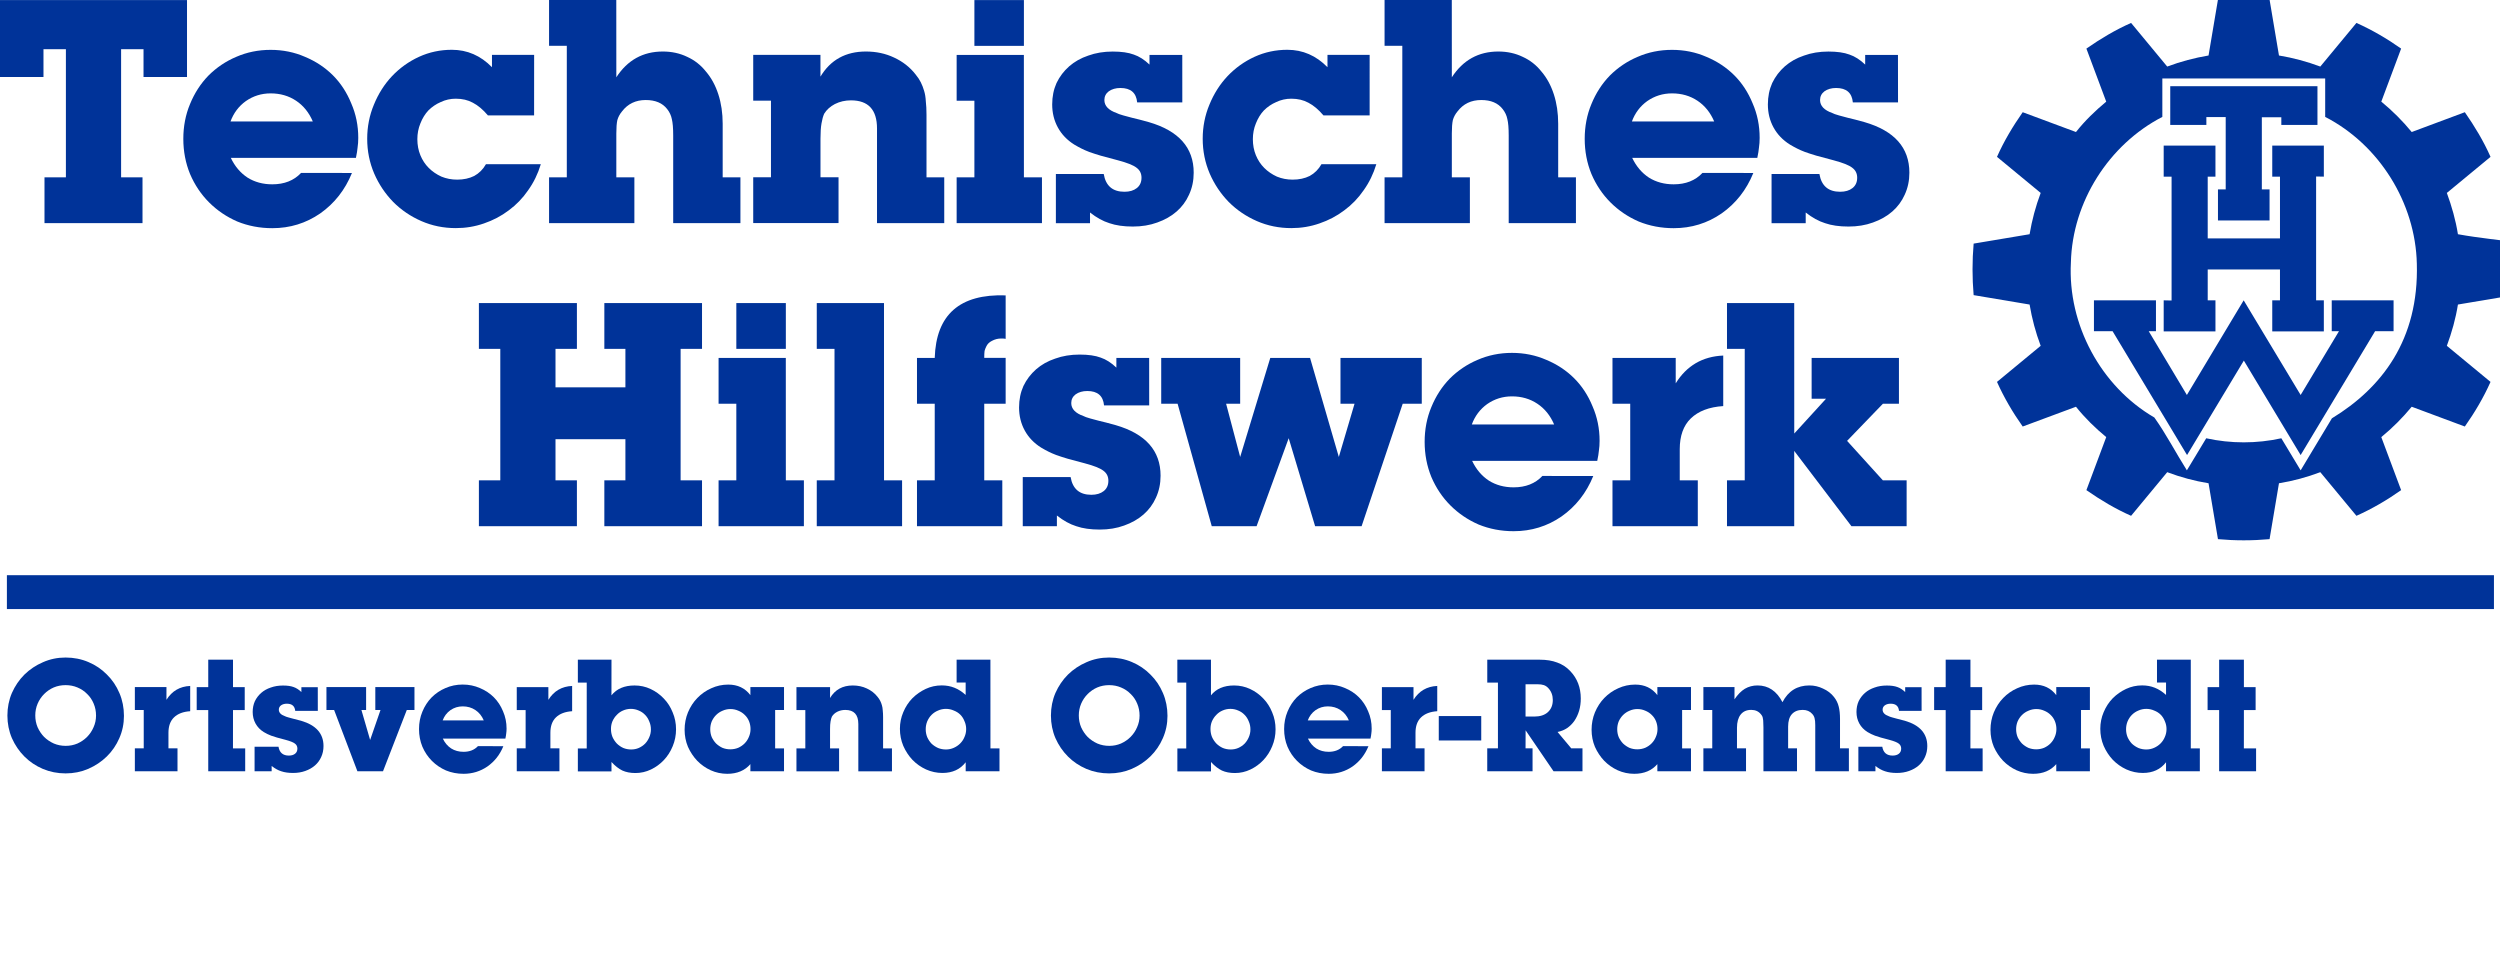
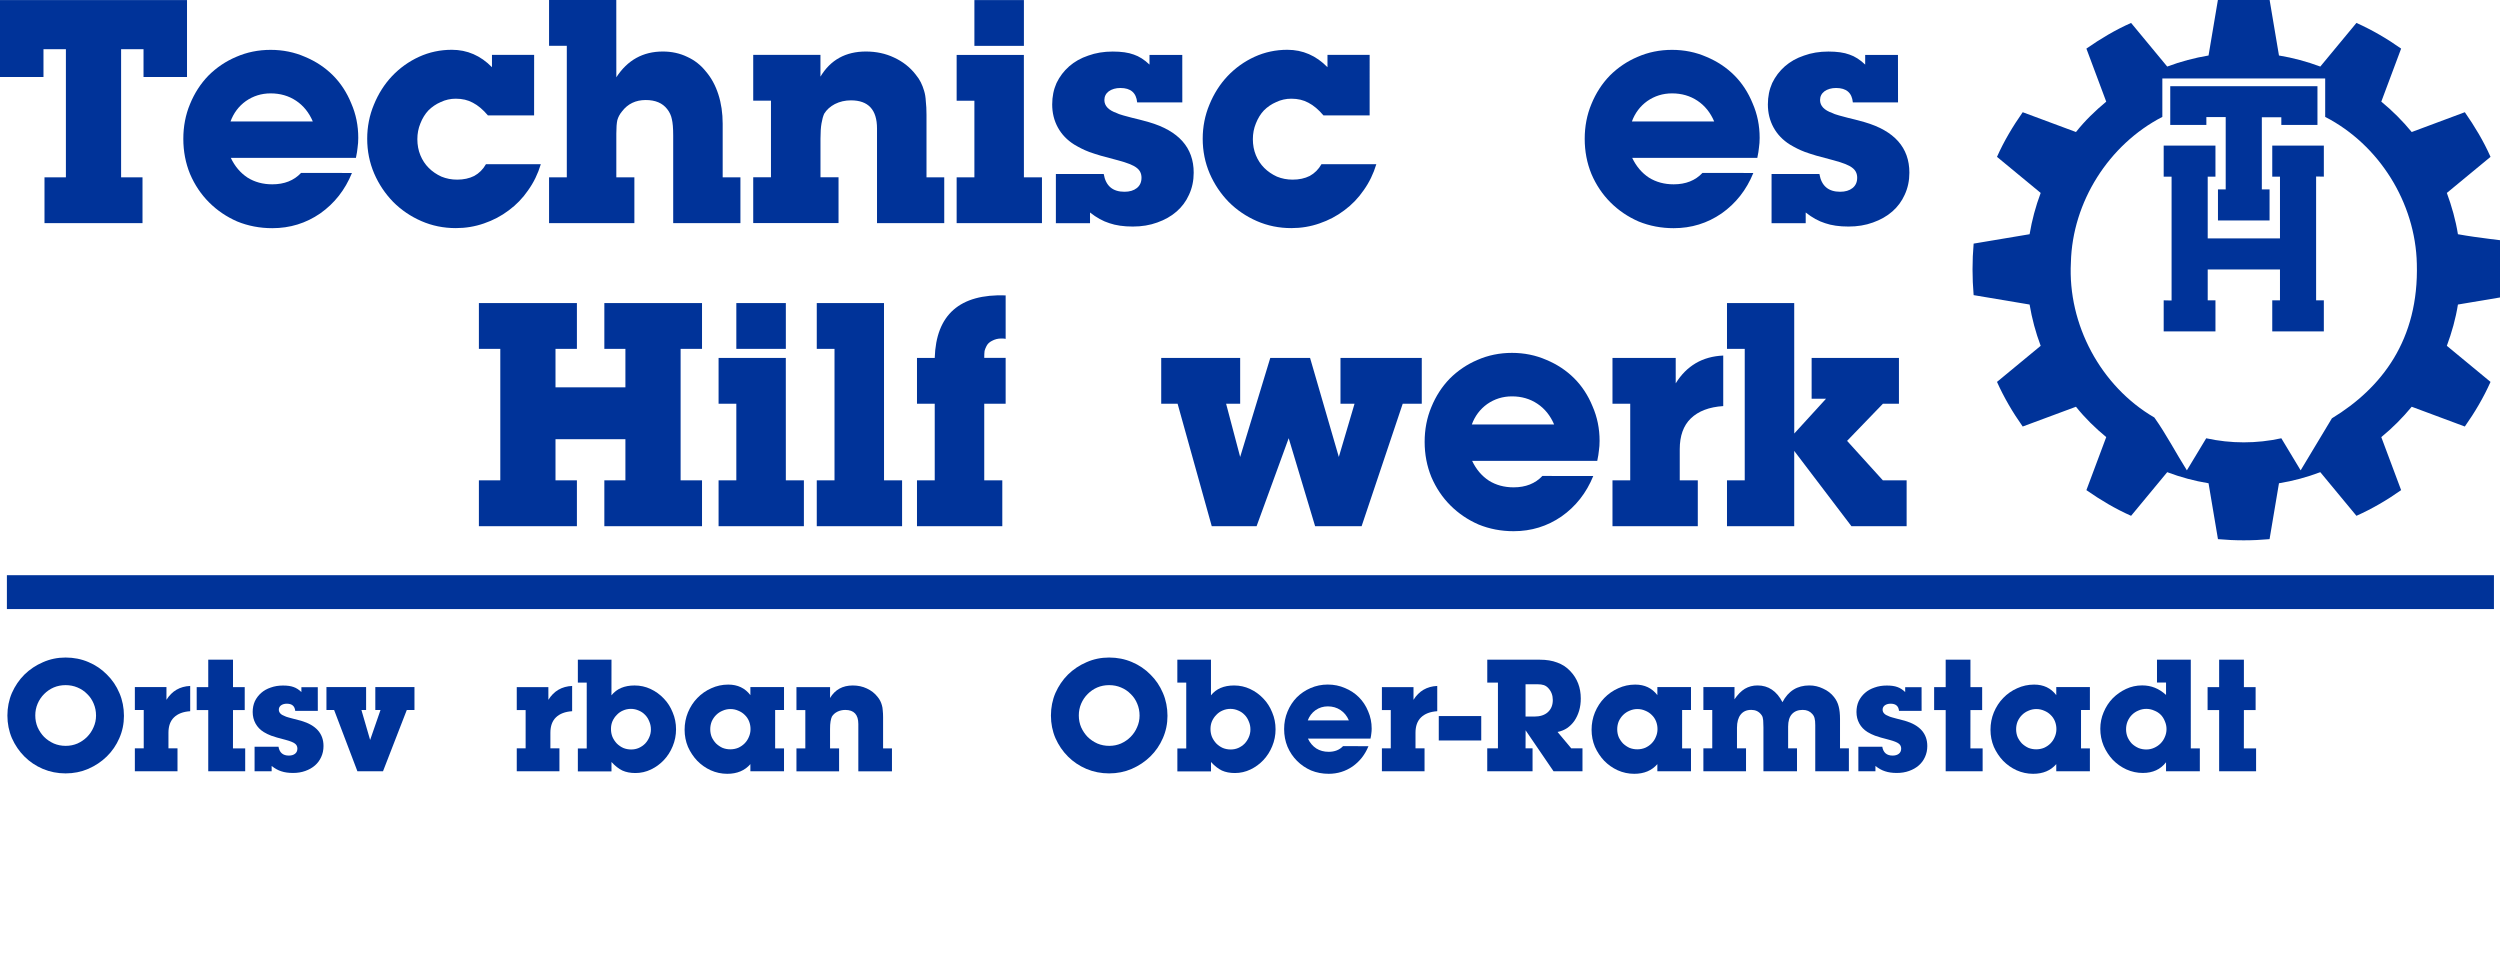
<svg xmlns="http://www.w3.org/2000/svg" xmlns:ns1="http://sodipodi.sourceforge.net/DTD/sodipodi-0.dtd" xmlns:ns2="http://www.inkscape.org/namespaces/inkscape" ns1:docname="ORAM_BW.svg" ns2:version="1.0 (4035a4fb49, 2020-05-01)" id="svg8" version="1.1" viewBox="0 0 73.813 28.757" height="108.686" width="278.978">
  <defs id="defs2">
    <pattern id="EMFhbasepattern" patternUnits="userSpaceOnUse" width="6" height="6" x="0" y="0" />
    <pattern id="EMFhbasepattern-7" patternUnits="userSpaceOnUse" width="6" height="6" x="0" y="0" />
    <pattern id="EMFhbasepattern-5" patternUnits="userSpaceOnUse" width="6" height="6" x="0" y="0" />
    <pattern id="EMFhbasepattern-9" patternUnits="userSpaceOnUse" width="6" height="6" x="0" y="0" />
    <pattern id="EMFhbasepattern-97" patternUnits="userSpaceOnUse" width="6" height="6" x="0" y="0" />
    <pattern id="EMFhbasepattern-75" patternUnits="userSpaceOnUse" width="6" height="6" x="0" y="0" />
  </defs>
  <ns1:namedview ns2:window-maximized="1" ns2:window-y="-8" ns2:window-x="1912" ns2:window-height="1017" ns2:window-width="1920" ns2:snap-global="false" units="px" ns2:guide-bbox="true" showguides="true" fit-margin-bottom="0" fit-margin-right="0" fit-margin-left="0" fit-margin-top="0" showgrid="false" ns2:document-rotation="0" ns2:current-layer="layer1" ns2:document-units="px" ns2:cy="106.49677" ns2:cx="186.20923" ns2:zoom="2.8" ns2:pageshadow="2" ns2:pageopacity="0.0" borderopacity="1.0" bordercolor="#666666" pagecolor="#ffffff" id="base" />
  <g transform="translate(-41.558,-42.046)" style="display:inline" id="layer1" ns2:groupmode="layer" ns2:label="Schriftzug">
    <g style="font-style:normal;font-weight:normal;font-size:9.878px;line-height:0.9;font-family:sans-serif;letter-spacing:-0.225px;display:inline;fill:#003399;fill-opacity:1;stroke:none;stroke-width:0.265" id="text25" transform="translate(1.0038155e-6)" aria-label="Technisches Hilfswerk">
      <path id="path25" style="font-style:normal;font-variant:normal;font-weight:bold;font-stretch:normal;font-size:9.878px;font-family:'Lubalin Graph Itc T EE';-inkscape-font-specification:'Lubalin Graph Itc T EE Bold';text-align:end;text-anchor:end;fill:#003399;fill-opacity:1;stroke-width:0.265" d="m 45.133,47.282 h 0.632 v 1.353 h -2.894 v -1.353 h 0.632 v -3.783 h -0.662 v 0.82 h -1.284 v -2.272 h 5.522 v 2.272 H 45.795 v -0.82 h -0.662 z" />
      <path id="path27" style="font-style:normal;font-variant:normal;font-weight:bold;font-stretch:normal;font-size:9.878px;font-family:'Lubalin Graph Itc T EE';-inkscape-font-specification:'Lubalin Graph Itc T EE Bold';text-align:end;text-anchor:end;fill:#003399;fill-opacity:1;stroke-width:0.265" d="m 50.793,45.632 q -0.168,-0.395 -0.494,-0.612 -0.326,-0.217 -0.751,-0.217 -0.405,0 -0.731,0.227 -0.316,0.227 -0.454,0.603 z m 1.156,1.521 q -0.306,0.751 -0.938,1.195 -0.632,0.435 -1.413,0.435 -0.553,0 -1.037,-0.198 -0.474,-0.207 -0.83,-0.563 -0.356,-0.356 -0.563,-0.84 -0.198,-0.484 -0.198,-1.037 0,-0.553 0.198,-1.027 0.198,-0.484 0.543,-0.84 0.356,-0.356 0.82,-0.553 0.474,-0.207 1.017,-0.207 0.543,0 1.017,0.207 0.474,0.198 0.82,0.543 0.346,0.346 0.543,0.83 0.207,0.474 0.207,1.017 0,0.158 -0.02,0.286 -0.01,0.119 -0.049,0.306 h -3.694 q 0.178,0.375 0.494,0.583 0.316,0.198 0.731,0.198 0.533,0 0.849,-0.336 z" />
      <path id="path29" style="font-style:normal;font-variant:normal;font-weight:bold;font-stretch:normal;font-size:9.878px;font-family:'Lubalin Graph Itc T EE';-inkscape-font-specification:'Lubalin Graph Itc T EE Bold';text-align:end;text-anchor:end;fill:#003399;fill-opacity:1;stroke-width:0.265" d="M 57.327,45.454 H 55.964 Q 55.747,45.197 55.519,45.079 55.302,44.96 55.016,44.96 q -0.237,0 -0.445,0.099 -0.207,0.089 -0.365,0.247 -0.148,0.158 -0.237,0.385 -0.089,0.217 -0.089,0.464 0,0.257 0.089,0.474 0.089,0.217 0.247,0.375 0.158,0.158 0.375,0.257 0.217,0.089 0.464,0.089 0.286,0 0.504,-0.109 0.217,-0.119 0.346,-0.346 h 1.62 q -0.128,0.425 -0.375,0.77 -0.237,0.346 -0.573,0.593 -0.326,0.247 -0.731,0.385 -0.395,0.138 -0.83,0.138 -0.543,0 -1.017,-0.207 -0.474,-0.207 -0.83,-0.563 -0.356,-0.365 -0.563,-0.84 -0.207,-0.484 -0.207,-1.027 0,-0.533 0.198,-1.008 0.198,-0.484 0.533,-0.84 0.346,-0.365 0.8,-0.573 0.454,-0.207 0.968,-0.207 0.682,0 1.185,0.514 v -0.365 h 1.245 z" />
      <path id="path31" style="font-style:normal;font-variant:normal;font-weight:bold;font-stretch:normal;font-size:9.878px;font-family:'Lubalin Graph Itc T EE';-inkscape-font-specification:'Lubalin Graph Itc T EE Bold';text-align:end;text-anchor:end;fill:#003399;fill-opacity:1;stroke-width:0.265" d="m 59.755,44.328 q 0.494,-0.761 1.373,-0.761 0.395,0 0.721,0.158 0.326,0.148 0.553,0.435 0.237,0.277 0.365,0.672 0.128,0.395 0.128,0.869 v 1.58 h 0.524 v 1.353 h -1.985 v -2.588 q 0,-0.326 -0.04,-0.484 -0.03,-0.158 -0.138,-0.296 -0.207,-0.267 -0.632,-0.267 -0.445,0 -0.701,0.336 -0.099,0.119 -0.138,0.257 -0.03,0.138 -0.03,0.395 v 1.294 h 0.533 v 1.353 h -2.519 v -1.353 h 0.524 v -3.882 h -0.524 v -1.353 h 1.985 z" />
      <path id="path33" style="font-style:normal;font-variant:normal;font-weight:bold;font-stretch:normal;font-size:9.878px;font-family:'Lubalin Graph Itc T EE';-inkscape-font-specification:'Lubalin Graph Itc T EE Bold';text-align:end;text-anchor:end;fill:#003399;fill-opacity:1;stroke-width:0.265" d="m 65.782,44.308 q 0.445,-0.741 1.343,-0.741 0.454,0 0.83,0.178 0.385,0.178 0.632,0.494 0.099,0.119 0.158,0.237 0.059,0.119 0.099,0.257 0.04,0.128 0.049,0.306 0.02,0.168 0.02,0.395 v 1.847 h 0.524 v 1.353 h -1.985 v -2.795 q 0,-0.83 -0.77,-0.83 -0.257,0 -0.474,0.109 -0.207,0.109 -0.316,0.286 -0.049,0.109 -0.079,0.286 -0.03,0.168 -0.03,0.454 v 1.136 h 0.533 v 1.353 h -2.519 v -1.353 h 0.524 v -2.262 h -0.524 v -1.353 h 1.985 z" />
      <path id="path35" style="font-style:normal;font-variant:normal;font-weight:bold;font-stretch:normal;font-size:9.878px;font-family:'Lubalin Graph Itc T EE';-inkscape-font-specification:'Lubalin Graph Itc T EE Bold';text-align:end;text-anchor:end;fill:#003399;fill-opacity:1;stroke-width:0.265" d="m 71.789,43.4 h -1.462 v -1.353 h 1.462 z m 0,3.882 h 0.533 v 1.353 h -2.519 v -1.353 h 0.524 v -2.262 h -0.524 v -1.353 h 1.985 z" />
      <path id="path37" style="font-style:normal;font-variant:normal;font-weight:bold;font-stretch:normal;font-size:9.878px;font-family:'Lubalin Graph Itc T EE';-inkscape-font-specification:'Lubalin Graph Itc T EE Bold';text-align:end;text-anchor:end;fill:#003399;fill-opacity:1;stroke-width:0.265" d="m 76.466,45.069 h -1.333 q -0.04,-0.425 -0.494,-0.425 -0.207,0 -0.346,0.099 -0.128,0.099 -0.128,0.257 0,0.257 0.365,0.385 0.04,0.02 0.069,0.03 0.04,0.01 0.128,0.04 0.089,0.02 0.257,0.069 0.178,0.04 0.494,0.128 1.324,0.385 1.324,1.492 0,0.356 -0.138,0.652 -0.128,0.286 -0.365,0.494 -0.237,0.207 -0.573,0.326 -0.326,0.119 -0.721,0.119 -0.405,0 -0.691,-0.099 -0.286,-0.089 -0.573,-0.316 v 0.316 h -1.008 v -1.452 h 1.413 q 0.089,0.524 0.612,0.524 0.227,0 0.365,-0.109 0.138,-0.109 0.138,-0.306 0,-0.188 -0.148,-0.296 -0.138,-0.109 -0.543,-0.217 -0.316,-0.089 -0.514,-0.138 -0.198,-0.059 -0.336,-0.109 -0.128,-0.049 -0.227,-0.099 -0.099,-0.049 -0.217,-0.119 -0.316,-0.198 -0.484,-0.504 -0.168,-0.306 -0.168,-0.682 0,-0.346 0.128,-0.632 0.138,-0.286 0.375,-0.494 0.237,-0.207 0.563,-0.316 0.326,-0.119 0.721,-0.119 0.385,0 0.622,0.089 0.237,0.079 0.464,0.296 v -0.286 h 0.968 z" />
      <path id="path39" style="font-style:normal;font-variant:normal;font-weight:bold;font-stretch:normal;font-size:9.878px;font-family:'Lubalin Graph Itc T EE';-inkscape-font-specification:'Lubalin Graph Itc T EE Bold';text-align:end;text-anchor:end;fill:#003399;fill-opacity:1;stroke-width:0.265" d="m 81.997,45.454 h -1.363 q -0.217,-0.257 -0.445,-0.375 -0.217,-0.119 -0.504,-0.119 -0.237,0 -0.445,0.099 -0.207,0.089 -0.365,0.247 -0.148,0.158 -0.237,0.385 -0.089,0.217 -0.089,0.464 0,0.257 0.089,0.474 0.089,0.217 0.247,0.375 0.158,0.158 0.375,0.257 0.217,0.089 0.464,0.089 0.286,0 0.504,-0.109 0.217,-0.119 0.346,-0.346 h 1.62 q -0.128,0.425 -0.375,0.77 -0.237,0.346 -0.573,0.593 -0.326,0.247 -0.731,0.385 -0.395,0.138 -0.83,0.138 -0.543,0 -1.017,-0.207 -0.474,-0.207 -0.83,-0.563 -0.356,-0.365 -0.563,-0.84 -0.207,-0.484 -0.207,-1.027 0,-0.533 0.198,-1.008 0.198,-0.484 0.533,-0.84 0.346,-0.365 0.8,-0.573 0.454,-0.207 0.968,-0.207 0.682,0 1.185,0.514 v -0.365 h 1.245 z" />
-       <path id="path41" style="font-style:normal;font-variant:normal;font-weight:bold;font-stretch:normal;font-size:9.878px;font-family:'Lubalin Graph Itc T EE';-inkscape-font-specification:'Lubalin Graph Itc T EE Bold';text-align:end;text-anchor:end;fill:#003399;fill-opacity:1;stroke-width:0.265" d="m 84.424,44.328 q 0.494,-0.761 1.373,-0.761 0.395,0 0.721,0.158 0.326,0.148 0.553,0.435 0.237,0.277 0.365,0.672 0.128,0.395 0.128,0.869 v 1.58 h 0.524 v 1.353 h -1.985 v -2.588 q 0,-0.326 -0.04,-0.484 -0.03,-0.158 -0.138,-0.296 -0.207,-0.267 -0.632,-0.267 -0.445,0 -0.701,0.336 -0.099,0.119 -0.138,0.257 -0.03,0.138 -0.03,0.395 v 1.294 h 0.533 v 1.353 h -2.519 v -1.353 h 0.524 v -3.882 h -0.524 v -1.353 h 1.985 z" />
      <path id="path43" style="font-style:normal;font-variant:normal;font-weight:bold;font-stretch:normal;font-size:9.878px;font-family:'Lubalin Graph Itc T EE';-inkscape-font-specification:'Lubalin Graph Itc T EE Bold';text-align:end;text-anchor:end;fill:#003399;fill-opacity:1;stroke-width:0.265" d="m 92.17,45.632 q -0.168,-0.395 -0.494,-0.612 -0.326,-0.217 -0.751,-0.217 -0.405,0 -0.731,0.227 -0.316,0.227 -0.454,0.603 z m 1.156,1.521 q -0.306,0.751 -0.938,1.195 -0.632,0.435 -1.413,0.435 -0.553,0 -1.037,-0.198 -0.474,-0.207 -0.83,-0.563 -0.356,-0.356 -0.563,-0.84 -0.198,-0.484 -0.198,-1.037 0,-0.553 0.198,-1.027 0.198,-0.484 0.543,-0.84 0.356,-0.356 0.82,-0.553 0.474,-0.207 1.017,-0.207 0.543,0 1.017,0.207 0.474,0.198 0.82,0.543 0.346,0.346 0.543,0.83 0.207,0.474 0.207,1.017 0,0.158 -0.02,0.286 -0.01,0.119 -0.049,0.306 h -3.694 q 0.178,0.375 0.494,0.583 0.316,0.198 0.731,0.198 0.533,0 0.849,-0.336 z" />
      <path id="path45" style="font-style:normal;font-variant:normal;font-weight:bold;font-stretch:normal;font-size:9.878px;font-family:'Lubalin Graph Itc T EE';-inkscape-font-specification:'Lubalin Graph Itc T EE Bold';text-align:end;text-anchor:end;fill:#003399;fill-opacity:1;stroke-width:0.265" d="m 97.598,45.069 h -1.334 q -0.04,-0.425 -0.494,-0.425 -0.207,0 -0.346,0.099 -0.128,0.099 -0.128,0.257 0,0.257 0.365,0.385 0.04,0.02 0.069,0.03 0.04,0.01 0.128,0.04 0.089,0.02 0.257,0.069 0.178,0.04 0.494,0.128 1.324,0.385 1.324,1.492 0,0.356 -0.138,0.652 -0.128,0.286 -0.365,0.494 -0.237,0.207 -0.573,0.326 -0.326,0.119 -0.721,0.119 -0.405,0 -0.691,-0.099 -0.286,-0.089 -0.573,-0.316 v 0.316 h -1.008 v -1.452 h 1.413 q 0.089,0.524 0.612,0.524 0.227,0 0.365,-0.109 0.138,-0.109 0.138,-0.306 0,-0.188 -0.148,-0.296 -0.138,-0.109 -0.543,-0.217 -0.316,-0.089 -0.514,-0.138 -0.198,-0.059 -0.336,-0.109 -0.128,-0.049 -0.227,-0.099 -0.099,-0.049 -0.217,-0.119 -0.316,-0.198 -0.484,-0.504 -0.168,-0.306 -0.168,-0.682 0,-0.346 0.128,-0.632 0.138,-0.286 0.375,-0.494 0.237,-0.207 0.563,-0.316 0.326,-0.119 0.721,-0.119 0.385,0 0.622,0.089 0.237,0.079 0.464,0.296 v -0.286 h 0.968 z" />
      <path id="path47" style="font-style:normal;font-variant:normal;font-weight:bold;font-stretch:normal;font-size:9.878px;font-family:'Lubalin Graph Itc T EE';-inkscape-font-specification:'Lubalin Graph Itc T EE Bold';text-align:end;text-anchor:end;fill:#003399;fill-opacity:1;stroke-width:0.265" d="m 60.023,52.347 h -0.622 v -1.353 h 2.884 v 1.353 h -0.632 v 3.882 h 0.632 v 1.353 H 59.401 v -1.353 h 0.622 v -1.215 h -2.064 v 1.215 h 0.632 v 1.353 h -2.894 v -1.353 h 0.632 v -3.882 h -0.632 v -1.353 h 2.894 v 1.353 h -0.632 v 1.136 h 2.064 z" />
      <path id="path49" style="font-style:normal;font-variant:normal;font-weight:bold;font-stretch:normal;font-size:9.878px;font-family:'Lubalin Graph Itc T EE';-inkscape-font-specification:'Lubalin Graph Itc T EE Bold';text-align:end;text-anchor:end;fill:#003399;fill-opacity:1;stroke-width:0.265" d="m 64.76,52.347 h -1.462 v -1.353 h 1.462 z m 0,3.882 h 0.533 v 1.353 h -2.519 v -1.353 h 0.524 v -2.262 h -0.524 v -1.353 h 1.985 z" />
      <path id="path51" style="font-style:normal;font-variant:normal;font-weight:bold;font-stretch:normal;font-size:9.878px;font-family:'Lubalin Graph Itc T EE';-inkscape-font-specification:'Lubalin Graph Itc T EE Bold';text-align:end;text-anchor:end;fill:#003399;fill-opacity:1;stroke-width:0.265" d="m 67.659,56.229 h 0.533 v 1.353 H 65.673 v -1.353 h 0.524 V 52.347 H 65.673 v -1.353 h 1.985 z" />
      <path id="path53" style="font-style:normal;font-variant:normal;font-weight:bold;font-stretch:normal;font-size:9.878px;font-family:'Lubalin Graph Itc T EE';-inkscape-font-specification:'Lubalin Graph Itc T EE Bold';text-align:end;text-anchor:end;fill:#003399;fill-opacity:1;stroke-width:0.265" d="m 70.618,56.229 h 0.533 v 1.353 h -2.519 v -1.353 h 0.524 v -2.262 h -0.524 v -1.353 h 0.524 q 0.059,-1.916 2.094,-1.847 v 1.284 q -0.049,-0.01 -0.089,-0.01 -0.03,0 -0.049,0 -0.138,0 -0.267,0.069 -0.119,0.059 -0.168,0.168 -0.03,0.059 -0.049,0.128 -0.01,0.069 -0.01,0.207 h 0.632 v 1.353 h -0.632 z" />
-       <path id="path55" style="font-style:normal;font-variant:normal;font-weight:bold;font-stretch:normal;font-size:9.878px;font-family:'Lubalin Graph Itc T EE';-inkscape-font-specification:'Lubalin Graph Itc T EE Bold';text-align:end;text-anchor:end;fill:#003399;fill-opacity:1;stroke-width:0.265" d="m 75.488,54.016 h -1.333 q -0.04,-0.425 -0.494,-0.425 -0.207,0 -0.346,0.099 -0.128,0.099 -0.128,0.257 0,0.257 0.365,0.385 0.04,0.02 0.069,0.03 0.04,0.01 0.128,0.04 0.089,0.02 0.257,0.069 0.178,0.04 0.494,0.128 1.324,0.385 1.324,1.492 0,0.356 -0.138,0.652 -0.128,0.286 -0.365,0.494 -0.237,0.207 -0.573,0.326 -0.326,0.119 -0.721,0.119 -0.405,0 -0.691,-0.099 -0.286,-0.089 -0.573,-0.316 v 0.316 h -1.008 v -1.452 h 1.413 q 0.089,0.524 0.612,0.524 0.227,0 0.365,-0.109 0.138,-0.109 0.138,-0.306 0,-0.188 -0.148,-0.296 -0.138,-0.109 -0.543,-0.217 -0.316,-0.089 -0.514,-0.138 -0.198,-0.059 -0.336,-0.109 -0.128,-0.049 -0.227,-0.099 -0.099,-0.049 -0.217,-0.119 -0.316,-0.198 -0.484,-0.504 -0.168,-0.306 -0.168,-0.682 0,-0.346 0.128,-0.632 0.138,-0.286 0.375,-0.494 0.237,-0.207 0.563,-0.316 0.326,-0.119 0.721,-0.119 0.385,0 0.622,0.089 0.237,0.079 0.464,0.296 v -0.286 h 0.968 z" />
      <path id="path57" style="font-style:normal;font-variant:normal;font-weight:bold;font-stretch:normal;font-size:9.878px;font-family:'Lubalin Graph Itc T EE';-inkscape-font-specification:'Lubalin Graph Itc T EE Bold';text-align:end;text-anchor:end;fill:#003399;fill-opacity:1;stroke-width:0.265" d="m 81.76,57.582 h -1.373 l -0.78,-2.598 -0.948,2.598 H 77.335 L 76.327,53.967 h -0.484 v -1.353 h 2.331 v 1.353 h -0.415 l 0.415,1.571 0.889,-2.924 h 1.175 l 0.849,2.924 0.464,-1.571 h -0.415 v -1.353 h 2.4 v 1.353 h -0.563 z" />
      <path id="path59" style="font-style:normal;font-variant:normal;font-weight:bold;font-stretch:normal;font-size:9.878px;font-family:'Lubalin Graph Itc T EE';-inkscape-font-specification:'Lubalin Graph Itc T EE Bold';text-align:end;text-anchor:end;fill:#003399;fill-opacity:1;stroke-width:0.265" d="M 87.444,54.579 Q 87.276,54.184 86.95,53.967 86.624,53.749 86.199,53.749 q -0.405,0 -0.731,0.227 -0.316,0.227 -0.454,0.603 z m 1.156,1.521 q -0.306,0.751 -0.938,1.195 -0.632,0.435 -1.413,0.435 -0.553,0 -1.037,-0.198 -0.474,-0.207 -0.83,-0.563 -0.356,-0.356 -0.563,-0.84 -0.198,-0.484 -0.198,-1.037 0,-0.553 0.198,-1.027 0.198,-0.484 0.543,-0.84 0.356,-0.356 0.82,-0.553 0.474,-0.207 1.017,-0.207 0.543,0 1.017,0.207 0.474,0.198 0.82,0.543 0.346,0.346 0.543,0.83 0.207,0.474 0.207,1.017 0,0.158 -0.02,0.286 -0.01,0.119 -0.049,0.306 h -3.694 q 0.178,0.375 0.494,0.583 0.316,0.198 0.731,0.198 0.533,0 0.849,-0.336 z" />
      <path id="path61" style="font-style:normal;font-variant:normal;font-weight:bold;font-stretch:normal;font-size:9.878px;font-family:'Lubalin Graph Itc T EE';-inkscape-font-specification:'Lubalin Graph Itc T EE Bold';text-align:end;text-anchor:end;fill:#003399;fill-opacity:1;stroke-width:0.265" d="m 91.034,53.364 q 0.484,-0.78 1.403,-0.82 v 1.492 q -0.622,0.04 -0.958,0.365 -0.326,0.316 -0.326,0.909 v 0.919 h 0.533 v 1.353 h -2.519 v -1.353 h 0.524 v -2.262 h -0.524 v -1.353 h 1.867 z" />
      <path id="path63" style="font-style:normal;font-variant:normal;font-weight:bold;font-stretch:normal;font-size:9.878px;font-family:'Lubalin Graph Itc T EE';-inkscape-font-specification:'Lubalin Graph Itc T EE Bold';text-align:end;text-anchor:end;fill:#003399;fill-opacity:1;stroke-width:0.265" d="m 94.534,54.846 0.938,-1.027 h -0.425 v -1.205 h 2.578 v 1.353 h -0.474 l -1.057,1.096 1.057,1.166 h 0.701 v 1.353 h -1.63 l -1.689,-2.223 v 2.223 h -1.985 v -1.353 h 0.524 v -3.882 h -0.524 v -1.353 h 1.985 z" />
    </g>
    <g style="display:inline;fill:#003399;fill-opacity:1;stroke:#000000" transform="matrix(0.02,0,0,0.02,97.6,50.698)" id="layer1-8">
      <path d="m 640.419,184.961 c -15.382,25.596 -30.763,51.192 -46.145,76.789 -9.505,-15.776 -19.011,-31.551 -28.516,-47.327 -36.424,8.008 -74.464,8.021 -110.887,0 -9.517,15.776 -19.035,31.551 -28.552,47.327 -16.267,-25.757 -30.545,-53.454 -48.039,-78.015 C 299.249,137.796 250.237,46.393 255.102,-45.049 c 2.093,-89.329 55.98,-174.145 134.991,-214.979 0,-18.904 0,-37.809 0,-56.713 80.136,0 160.271,0 240.407,0 0,18.904 0,37.809 0,56.713 79.748,41.011 133.281,126.869 135.293,216.764 3.168,112.414 -51.833,183.454 -125.374,228.225 z m 268.547,-260.189 c -16.919,-2.777 -50.54,-5.781 -82.497,-11.594 -3.294,-20.818 -9.098,-41.202 -16.359,-60.96 21.497,-17.75 42.994,-35.501 64.491,-53.251 -10.247,-23.259 -23.445,-45.089 -37.933,-65.912 -26.137,9.748 -52.275,19.497 -78.412,29.246 -13.459,-16.377 -28.528,-31.425 -44.911,-44.851 9.759,-26.1 19.517,-52.2 29.276,-78.3 -20.742,-14.651 -42.795,-27.536 -65.976,-37.905 -17.782,21.472 -35.564,42.943 -53.346,64.415 -19.76,-7.379 -40.21,-12.897 -61.02,-16.332 -4.631,-27.508 -9.261,-55.017 -13.892,-82.525 -25.335,-2.304 -50.839,-2.3 -76.174,0 -4.633,27.508 -9.266,55.017 -13.899,82.525 -20.804,3.472 -41.257,8.948 -61.02,16.332 -17.779,-21.472 -35.559,-42.943 -53.338,-64.415 -23.23,10.294 -45.155,23.359 -65.976,37.905 9.759,26.1 19.517,52.2 29.276,78.3 -16.239,13.483 -31.552,28.255 -44.66,44.851 -26.214,-9.748 -52.428,-19.497 -78.641,-29.246 -14.545,20.793 -27.664,42.673 -37.962,65.912 21.499,17.75 42.999,35.501 64.498,53.251 -7.397,19.732 -12.869,40.172 -16.367,60.96 -27.538,4.621 -55.076,9.242 -82.615,13.863 -2.166,25.293 -2.168,50.762 0,76.054 27.538,4.631 55.076,9.261 82.615,13.892 3.488,20.779 8.935,41.222 16.367,60.931 -21.499,17.76 -42.999,35.52 -64.498,53.28 10.38,23.175 23.306,45.178 37.962,65.876 26.214,-9.737 52.428,-19.473 78.641,-29.21 13.158,16.549 28.403,31.382 44.66,44.844 -9.759,26.093 -19.517,52.186 -29.276,78.279 20.824,14.541 42.736,27.629 65.976,37.905 17.779,-21.474 35.559,-42.948 53.338,-64.422 19.735,7.452 40.206,12.986 61.02,16.368 4.633,27.499 9.266,54.998 13.899,82.497 25.337,2.321 50.838,2.319 76.174,0 4.631,-27.499 9.261,-54.998 13.892,-82.497 20.816,-3.344 41.287,-8.921 61.02,-16.368 17.782,21.474 35.564,42.948 53.346,64.422 23.191,-10.35 45.229,-23.26 65.976,-37.905 -9.759,-26.093 -19.517,-52.186 -29.276,-78.279 16.401,-13.405 31.405,-28.513 44.911,-44.844 26.137,9.737 52.275,19.473 78.412,29.21 14.6,-20.727 27.603,-42.681 37.933,-65.876 -21.497,-17.76 -42.994,-35.52 -64.491,-53.28 7.298,-19.736 13.075,-40.127 16.359,-60.931 27.541,-4.631 55.081,-9.261 82.622,-13.892 1.236,-22.668 0.897,-63.364 -0.125,-78.324 z" id="path6152" style="fill:#003399;fill-opacity:1;fill-rule:nonzero;stroke:#000000;stroke-width:0;stroke-linecap:butt;stroke-linejoin:miter;stroke-miterlimit:10" />
      <path d="M 619.096,-305.354 H 401.776 v 57.224 h 53.317 v -11.639 h 28.545 v 106.783 h -11.425 v 45.837 h 76.174 v -45.837 H 536.984 v -106.531 h 28.774 v 11.387 h 53.338 v -57.224" id="path6156" style="fill:#003399;fill-opacity:1;fill-rule:evenodd;stroke:#000000;stroke-width:0;stroke-linecap:butt;stroke-linejoin:miter;stroke-miterlimit:10" />
      <path d="m 392.087,-217.653 v 45.83 h 11.655 V 11.028 L 392.087,10.769 V 56.606 h 76.425 V 10.769 H 457.08 V -34.809 H 563.764 V 10.769 H 552.361 V 56.606 H 628.513 V 10.769 H 617.11 V -172.047 l 11.404,0.223 v -45.83 h -76.153 v 45.83 h 11.404 v 91.185 H 457.08 v -91.185 h 11.432 v -45.83 h -76.425" id="path6160" style="fill:#003399;fill-opacity:1;fill-rule:evenodd;stroke:#000000;stroke-width:0;stroke-linecap:butt;stroke-linejoin:miter;stroke-miterlimit:10" />
-       <path d="M 510.426,99.736 594.274,239.198 704.178,56.375 h 27.29 V 10.769 h -91.3 v 45.607 h 10.672 L 594.274,150.518 510.175,10.769 426.319,150.518 370.011,56.375 h 10.672 V 10.769 h -91.558 v 45.607 h 27.541 L 426.57,239.198 510.426,99.736" id="path6164" style="fill:#003399;fill-opacity:1;fill-rule:evenodd;stroke:#000000;stroke-width:0;stroke-linecap:butt;stroke-linejoin:miter;stroke-miterlimit:10" />
    </g>
    <path id="path44" d="M 41.761,59.529 H 115.193" style="display:inline;fill:#000000;stroke:#003399;stroke-width:1;stroke-linecap:butt;stroke-linejoin:miter;stroke-miterlimit:4;stroke-dasharray:none;stroke-opacity:1" transform="translate(1.0038155e-6)" />
    <g style="font-style:normal;font-weight:normal;font-size:4.939px;line-height:1;font-family:sans-serif;text-align:start;letter-spacing:0px;text-anchor:start;display:inline;fill:#003399;fill-opacity:1;stroke:none;stroke-width:0.265" id="text25-9" transform="translate(1.0038155e-6)" aria-label="Ortsverband Ober-Ramstadt ">
      <path id="path66" style="font-style:normal;font-variant:normal;font-weight:bold;font-stretch:normal;font-size:4.939px;font-family:'Lubalin Graph Itc T EE';-inkscape-font-specification:'Lubalin Graph Itc T EE Bold';text-align:start;text-anchor:start;fill:#003399;fill-opacity:1;stroke-width:0.265" d="m 43.494,62.275 q -0.188,0 -0.351,0.069 -0.158,0.069 -0.282,0.193 -0.123,0.123 -0.193,0.286 -0.069,0.163 -0.069,0.346 0,0.188 0.069,0.351 0.074,0.163 0.193,0.286 0.123,0.119 0.286,0.193 0.163,0.069 0.351,0.069 0.183,0 0.346,-0.069 0.163,-0.074 0.282,-0.193 0.123,-0.123 0.193,-0.286 0.074,-0.163 0.074,-0.346 0,-0.188 -0.069,-0.351 -0.069,-0.168 -0.193,-0.286 -0.119,-0.123 -0.286,-0.193 -0.163,-0.069 -0.351,-0.069 z m 0,-0.815 q 0.361,0 0.672,0.133 0.316,0.133 0.548,0.37 0.237,0.232 0.37,0.548 0.133,0.311 0.133,0.672 0,0.351 -0.138,0.662 -0.133,0.306 -0.37,0.538 -0.232,0.227 -0.548,0.365 -0.311,0.133 -0.667,0.133 -0.356,0 -0.672,-0.133 -0.311,-0.133 -0.543,-0.365 -0.232,-0.232 -0.37,-0.543 -0.133,-0.311 -0.133,-0.667 0,-0.356 0.133,-0.667 0.138,-0.311 0.37,-0.543 0.237,-0.232 0.548,-0.365 0.311,-0.138 0.667,-0.138 z" />
      <path id="path68" style="font-style:normal;font-variant:normal;font-weight:bold;font-stretch:normal;font-size:4.939px;font-family:'Lubalin Graph Itc T EE';-inkscape-font-specification:'Lubalin Graph Itc T EE Bold';text-align:start;text-anchor:start;fill:#003399;fill-opacity:1;stroke-width:0.265" d="m 46.472,62.709 q 0.242,-0.39 0.701,-0.41 v 0.746 q -0.311,0.02 -0.479,0.183 -0.163,0.158 -0.163,0.454 v 0.459 h 0.267 v 0.677 h -1.259 v -0.677 h 0.262 v -1.131 h -0.262 v -0.677 h 0.933 z" />
      <path id="path70" style="font-style:normal;font-variant:normal;font-weight:bold;font-stretch:normal;font-size:4.939px;font-family:'Lubalin Graph Itc T EE';-inkscape-font-specification:'Lubalin Graph Itc T EE Bold';text-align:start;text-anchor:start;fill:#003399;fill-opacity:1;stroke-width:0.265" d="m 48.436,64.142 h 0.361 v 0.677 h -1.091 v -1.808 h -0.341 v -0.677 h 0.341 V 61.524 h 0.731 v 0.81 h 0.346 v 0.677 h -0.346 z" />
      <path id="path72" style="font-style:normal;font-variant:normal;font-weight:bold;font-stretch:normal;font-size:4.939px;font-family:'Lubalin Graph Itc T EE';-inkscape-font-specification:'Lubalin Graph Itc T EE Bold';text-align:start;text-anchor:start;fill:#003399;fill-opacity:1;stroke-width:0.265" d="m 50.941,63.035 h -0.667 q -0.02,-0.212 -0.247,-0.212 -0.104,0 -0.173,0.049 -0.064,0.049 -0.064,0.128 0,0.128 0.183,0.193 0.02,0.01 0.035,0.015 0.02,0.005 0.064,0.02 0.044,0.01 0.128,0.035 0.089,0.02 0.247,0.064 0.662,0.193 0.662,0.746 0,0.178 -0.069,0.326 -0.064,0.143 -0.183,0.247 -0.119,0.104 -0.286,0.163 -0.163,0.059 -0.361,0.059 -0.202,0 -0.346,-0.049 -0.143,-0.044 -0.286,-0.158 v 0.158 h -0.504 v -0.726 h 0.706 q 0.044,0.262 0.306,0.262 0.114,0 0.183,-0.054 0.069,-0.054 0.069,-0.153 0,-0.094 -0.074,-0.148 -0.069,-0.054 -0.272,-0.109 -0.158,-0.044 -0.257,-0.069 -0.099,-0.03 -0.168,-0.054 -0.064,-0.025 -0.114,-0.049 -0.049,-0.025 -0.109,-0.059 -0.158,-0.099 -0.242,-0.252 -0.084,-0.153 -0.084,-0.341 0,-0.173 0.064,-0.316 0.069,-0.143 0.188,-0.247 0.119,-0.104 0.282,-0.158 0.163,-0.059 0.361,-0.059 0.193,0 0.311,0.044 0.119,0.04 0.232,0.148 v -0.143 h 0.484 z" />
      <path id="path74" style="font-style:normal;font-variant:normal;font-weight:bold;font-stretch:normal;font-size:4.939px;font-family:'Lubalin Graph Itc T EE';-inkscape-font-specification:'Lubalin Graph Itc T EE Bold';text-align:start;text-anchor:start;fill:#003399;fill-opacity:1;stroke-width:0.265" d="m 52.866,64.818 h -0.756 l -0.687,-1.808 h -0.227 v -0.677 h 1.171 v 0.677 h -0.138 l 0.257,0.884 0.306,-0.884 h -0.153 v -0.677 h 1.156 v 0.677 h -0.227 z" />
-       <path id="path76" style="font-style:normal;font-variant:normal;font-weight:bold;font-stretch:normal;font-size:4.939px;font-family:'Lubalin Graph Itc T EE';-inkscape-font-specification:'Lubalin Graph Itc T EE Bold';text-align:start;text-anchor:start;fill:#003399;fill-opacity:1;stroke-width:0.265" d="m 55.841,63.317 q -0.084,-0.198 -0.247,-0.306 -0.163,-0.109 -0.375,-0.109 -0.202,0 -0.365,0.114 -0.158,0.114 -0.227,0.301 z m 0.578,0.761 q -0.153,0.375 -0.469,0.598 -0.316,0.217 -0.706,0.217 -0.277,0 -0.519,-0.099 -0.237,-0.104 -0.415,-0.282 -0.178,-0.178 -0.282,-0.42 -0.099,-0.242 -0.099,-0.519 0,-0.277 0.099,-0.514 0.099,-0.242 0.272,-0.42 0.178,-0.178 0.41,-0.277 0.237,-0.104 0.509,-0.104 0.272,0 0.509,0.104 0.237,0.099 0.41,0.272 0.173,0.173 0.272,0.415 0.104,0.237 0.104,0.509 0,0.079 -0.01,0.143 -0.005,0.059 -0.025,0.153 h -1.847 q 0.089,0.188 0.247,0.291 0.158,0.099 0.365,0.099 0.267,0 0.425,-0.168 z" />
      <path id="path78" style="font-style:normal;font-variant:normal;font-weight:bold;font-stretch:normal;font-size:4.939px;font-family:'Lubalin Graph Itc T EE';-inkscape-font-specification:'Lubalin Graph Itc T EE Bold';text-align:start;text-anchor:start;fill:#003399;fill-opacity:1;stroke-width:0.265" d="m 57.749,62.709 q 0.242,-0.39 0.701,-0.41 v 0.746 q -0.311,0.02 -0.479,0.183 -0.163,0.158 -0.163,0.454 v 0.459 h 0.267 v 0.677 H 56.815 v -0.677 h 0.262 V 63.011 H 56.815 v -0.677 h 0.933 z" />
      <path id="path80" style="font-style:normal;font-variant:normal;font-weight:bold;font-stretch:normal;font-size:4.939px;font-family:'Lubalin Graph Itc T EE';-inkscape-font-specification:'Lubalin Graph Itc T EE Bold';text-align:start;text-anchor:start;fill:#003399;fill-opacity:1;stroke-width:0.265" d="m 60.184,62.976 q -0.123,0 -0.232,0.049 -0.104,0.044 -0.183,0.128 -0.079,0.079 -0.128,0.188 -0.044,0.104 -0.044,0.227 0,0.128 0.044,0.237 0.049,0.109 0.128,0.193 0.084,0.084 0.193,0.133 0.109,0.044 0.232,0.044 0.119,0 0.222,-0.044 0.109,-0.049 0.188,-0.128 0.079,-0.084 0.123,-0.188 0.049,-0.109 0.049,-0.232 0,-0.128 -0.049,-0.237 -0.044,-0.114 -0.123,-0.193 -0.079,-0.084 -0.188,-0.128 -0.109,-0.049 -0.232,-0.049 z m -0.573,-0.4 q 0.232,-0.291 0.682,-0.291 0.252,0 0.474,0.104 0.222,0.104 0.39,0.282 0.168,0.173 0.262,0.41 0.099,0.232 0.099,0.499 0,0.262 -0.099,0.499 -0.094,0.232 -0.262,0.41 -0.163,0.173 -0.38,0.277 -0.217,0.104 -0.459,0.104 -0.222,0 -0.385,-0.074 -0.163,-0.079 -0.321,-0.252 v 0.277 h -0.993 v -0.677 h 0.262 V 62.201 H 58.619 V 61.524 h 0.993 z" />
      <path id="path82" style="font-style:normal;font-variant:normal;font-weight:bold;font-stretch:normal;font-size:4.939px;font-family:'Lubalin Graph Itc T EE';-inkscape-font-specification:'Lubalin Graph Itc T EE Bold';text-align:start;text-anchor:start;fill:#003399;fill-opacity:1;stroke-width:0.265" d="m 63.125,62.981 q -0.123,0 -0.232,0.049 -0.109,0.044 -0.193,0.128 -0.079,0.079 -0.128,0.188 -0.044,0.109 -0.044,0.232 0,0.123 0.044,0.232 0.049,0.104 0.128,0.188 0.084,0.079 0.188,0.128 0.109,0.044 0.232,0.044 0.123,0 0.232,-0.044 0.109,-0.049 0.188,-0.128 0.084,-0.084 0.128,-0.193 0.049,-0.109 0.049,-0.232 0,-0.123 -0.044,-0.232 -0.044,-0.109 -0.128,-0.188 -0.079,-0.079 -0.188,-0.123 -0.109,-0.049 -0.232,-0.049 z m 1.319,1.161 h 0.262 v 0.677 h -0.993 v -0.212 q -0.247,0.286 -0.682,0.286 -0.257,0 -0.489,-0.104 -0.227,-0.104 -0.4,-0.282 -0.168,-0.178 -0.272,-0.41 -0.099,-0.237 -0.099,-0.504 0,-0.272 0.099,-0.514 0.104,-0.247 0.277,-0.425 0.178,-0.183 0.41,-0.286 0.237,-0.109 0.504,-0.109 0.415,0 0.652,0.311 v -0.237 h 0.993 v 0.677 h -0.262 z" />
      <path id="path84" style="font-style:normal;font-variant:normal;font-weight:bold;font-stretch:normal;font-size:4.939px;font-family:'Lubalin Graph Itc T EE';-inkscape-font-specification:'Lubalin Graph Itc T EE Bold';text-align:start;text-anchor:start;fill:#003399;fill-opacity:1;stroke-width:0.265" d="m 66.065,62.655 q 0.222,-0.37 0.672,-0.37 0.227,0 0.415,0.089 0.193,0.089 0.316,0.247 0.049,0.059 0.079,0.119 0.03,0.059 0.049,0.128 0.02,0.064 0.025,0.153 0.01,0.084 0.01,0.198 v 0.924 h 0.262 v 0.677 h -0.993 v -1.398 q 0,-0.415 -0.385,-0.415 -0.128,0 -0.237,0.054 -0.104,0.054 -0.158,0.143 -0.025,0.054 -0.04,0.143 -0.015,0.084 -0.015,0.227 v 0.568 h 0.267 v 0.677 h -1.259 v -0.677 h 0.262 v -1.131 h -0.262 v -0.677 h 0.993 z" />
-       <path id="path86" style="font-style:normal;font-variant:normal;font-weight:bold;font-stretch:normal;font-size:4.939px;font-family:'Lubalin Graph Itc T EE';-inkscape-font-specification:'Lubalin Graph Itc T EE Bold';text-align:start;text-anchor:start;fill:#003399;fill-opacity:1;stroke-width:0.265" d="m 69.487,62.976 q -0.123,0 -0.232,0.049 -0.109,0.044 -0.193,0.128 -0.079,0.079 -0.128,0.193 -0.044,0.109 -0.044,0.232 0,0.123 0.044,0.232 0.049,0.109 0.128,0.193 0.084,0.079 0.193,0.128 0.109,0.044 0.232,0.044 0.123,0 0.232,-0.049 0.109,-0.049 0.188,-0.128 0.084,-0.084 0.128,-0.193 0.049,-0.109 0.049,-0.232 0,-0.123 -0.049,-0.232 -0.044,-0.114 -0.123,-0.193 -0.079,-0.079 -0.193,-0.123 -0.109,-0.049 -0.232,-0.049 z m 1.314,1.166 h 0.267 v 0.677 h -0.998 v -0.267 q -0.242,0.316 -0.687,0.316 -0.252,0 -0.484,-0.104 -0.227,-0.104 -0.4,-0.282 -0.168,-0.178 -0.272,-0.415 -0.099,-0.237 -0.099,-0.504 0,-0.257 0.099,-0.489 0.099,-0.237 0.267,-0.41 0.173,-0.173 0.395,-0.277 0.222,-0.104 0.474,-0.104 0.202,0 0.375,0.069 0.173,0.069 0.331,0.212 v -0.365 h -0.267 V 61.524 h 0.998 z" />
      <path id="path88" style="font-style:normal;font-variant:normal;font-weight:bold;font-stretch:normal;font-size:4.939px;font-family:'Lubalin Graph Itc T EE';-inkscape-font-specification:'Lubalin Graph Itc T EE Bold';text-align:start;text-anchor:start;fill:#003399;fill-opacity:1;stroke-width:0.265" d="m 74.305,62.275 q -0.188,0 -0.351,0.069 -0.158,0.069 -0.282,0.193 -0.123,0.123 -0.193,0.286 -0.069,0.163 -0.069,0.346 0,0.188 0.069,0.351 0.074,0.163 0.193,0.286 0.123,0.119 0.286,0.193 0.163,0.069 0.351,0.069 0.183,0 0.346,-0.069 0.163,-0.074 0.282,-0.193 0.123,-0.123 0.193,-0.286 0.074,-0.163 0.074,-0.346 0,-0.188 -0.069,-0.351 -0.069,-0.168 -0.193,-0.286 -0.119,-0.123 -0.286,-0.193 -0.163,-0.069 -0.351,-0.069 z m 0,-0.815 q 0.361,0 0.672,0.133 0.316,0.133 0.548,0.37 0.237,0.232 0.37,0.548 0.133,0.311 0.133,0.672 0,0.351 -0.138,0.662 -0.133,0.306 -0.37,0.538 -0.232,0.227 -0.548,0.365 -0.311,0.133 -0.667,0.133 -0.356,0 -0.672,-0.133 -0.311,-0.133 -0.543,-0.365 -0.232,-0.232 -0.37,-0.543 -0.133,-0.311 -0.133,-0.667 0,-0.356 0.133,-0.667 0.138,-0.311 0.37,-0.543 0.237,-0.232 0.548,-0.365 0.311,-0.138 0.667,-0.138 z" />
      <path id="path90" style="font-style:normal;font-variant:normal;font-weight:bold;font-stretch:normal;font-size:4.939px;font-family:'Lubalin Graph Itc T EE';-inkscape-font-specification:'Lubalin Graph Itc T EE Bold';text-align:start;text-anchor:start;fill:#003399;fill-opacity:1;stroke-width:0.265" d="m 77.885,62.976 q -0.123,0 -0.232,0.049 -0.104,0.044 -0.183,0.128 -0.079,0.079 -0.128,0.188 -0.044,0.104 -0.044,0.227 0,0.128 0.044,0.237 0.049,0.109 0.128,0.193 0.084,0.084 0.193,0.133 0.109,0.044 0.232,0.044 0.119,0 0.222,-0.044 0.109,-0.049 0.188,-0.128 0.079,-0.084 0.123,-0.188 0.049,-0.109 0.049,-0.232 0,-0.128 -0.049,-0.237 -0.044,-0.114 -0.123,-0.193 -0.079,-0.084 -0.188,-0.128 -0.109,-0.049 -0.232,-0.049 z m -0.573,-0.4 q 0.232,-0.291 0.682,-0.291 0.252,0 0.474,0.104 0.222,0.104 0.39,0.282 0.168,0.173 0.262,0.41 0.099,0.232 0.099,0.499 0,0.262 -0.099,0.499 -0.094,0.232 -0.262,0.41 -0.163,0.173 -0.38,0.277 -0.217,0.104 -0.459,0.104 -0.222,0 -0.385,-0.074 -0.163,-0.079 -0.321,-0.252 v 0.277 h -0.993 v -0.677 h 0.262 V 62.201 H 76.319 V 61.524 h 0.993 z" />
      <path id="path92" style="font-style:normal;font-variant:normal;font-weight:bold;font-stretch:normal;font-size:4.939px;font-family:'Lubalin Graph Itc T EE';-inkscape-font-specification:'Lubalin Graph Itc T EE Bold';text-align:start;text-anchor:start;fill:#003399;fill-opacity:1;stroke-width:0.265" d="m 81.384,63.317 q -0.084,-0.198 -0.247,-0.306 -0.163,-0.109 -0.375,-0.109 -0.202,0 -0.365,0.114 -0.158,0.114 -0.227,0.301 z m 0.578,0.761 q -0.153,0.375 -0.469,0.598 -0.316,0.217 -0.706,0.217 -0.277,0 -0.519,-0.099 -0.237,-0.104 -0.415,-0.282 -0.178,-0.178 -0.282,-0.42 -0.099,-0.242 -0.099,-0.519 0,-0.277 0.099,-0.514 0.099,-0.242 0.272,-0.42 0.178,-0.178 0.41,-0.277 0.237,-0.104 0.509,-0.104 0.272,0 0.509,0.104 0.237,0.099 0.41,0.272 0.173,0.173 0.272,0.415 0.104,0.237 0.104,0.509 0,0.079 -0.01,0.143 -0.005,0.059 -0.025,0.153 h -1.847 q 0.089,0.188 0.247,0.291 0.158,0.099 0.365,0.099 0.267,0 0.425,-0.168 z" />
      <path id="path94" style="font-style:normal;font-variant:normal;font-weight:bold;font-stretch:normal;font-size:4.939px;font-family:'Lubalin Graph Itc T EE';-inkscape-font-specification:'Lubalin Graph Itc T EE Bold';text-align:start;text-anchor:start;fill:#003399;fill-opacity:1;stroke-width:0.265" d="m 83.292,62.709 q 0.242,-0.39 0.701,-0.41 v 0.746 q -0.311,0.02 -0.479,0.183 -0.163,0.158 -0.163,0.454 v 0.459 h 0.267 v 0.677 H 82.359 v -0.677 h 0.262 V 63.011 H 82.359 v -0.677 h 0.933 z" />
      <path id="path96" style="font-style:normal;font-variant:normal;font-weight:bold;font-stretch:normal;font-size:4.939px;font-family:'Lubalin Graph Itc T EE';-inkscape-font-specification:'Lubalin Graph Itc T EE Bold';text-align:start;text-anchor:start;fill:#003399;fill-opacity:1;stroke-width:0.265" d="m 84.038,63.909 v -0.721 h 1.254 v 0.721 z" />
      <path id="path98" style="font-style:normal;font-variant:normal;font-weight:bold;font-stretch:normal;font-size:4.939px;font-family:'Lubalin Graph Itc T EE';-inkscape-font-specification:'Lubalin Graph Itc T EE Bold';text-align:start;text-anchor:start;fill:#003399;fill-opacity:1;stroke-width:0.265" d="m 86.857,63.203 q 0.257,0 0.4,-0.128 0.148,-0.133 0.148,-0.361 0,-0.207 -0.133,-0.351 -0.059,-0.064 -0.133,-0.089 -0.074,-0.025 -0.188,-0.025 h -0.351 v 0.953 z m -0.257,0.938 h 0.207 v 0.677 h -1.338 v -0.677 h 0.316 V 62.201 H 85.47 V 61.524 h 1.551 q 0.296,0 0.514,0.084 0.222,0.079 0.385,0.252 0.311,0.326 0.311,0.81 0,0.193 -0.049,0.361 -0.049,0.163 -0.138,0.296 -0.089,0.128 -0.217,0.217 -0.128,0.084 -0.282,0.114 l 0.405,0.484 h 0.331 v 0.677 h -0.854 l -0.825,-1.21 z" />
      <path id="path100" style="font-style:normal;font-variant:normal;font-weight:bold;font-stretch:normal;font-size:4.939px;font-family:'Lubalin Graph Itc T EE';-inkscape-font-specification:'Lubalin Graph Itc T EE Bold';text-align:start;text-anchor:start;fill:#003399;fill-opacity:1;stroke-width:0.265" d="m 89.904,62.981 q -0.123,0 -0.232,0.049 -0.109,0.044 -0.193,0.128 -0.079,0.079 -0.128,0.188 -0.044,0.109 -0.044,0.232 0,0.123 0.044,0.232 0.049,0.104 0.128,0.188 0.084,0.079 0.188,0.128 0.109,0.044 0.232,0.044 0.123,0 0.232,-0.044 0.109,-0.049 0.188,-0.128 0.084,-0.084 0.128,-0.193 0.049,-0.109 0.049,-0.232 0,-0.123 -0.044,-0.232 -0.044,-0.109 -0.128,-0.188 -0.079,-0.079 -0.188,-0.123 -0.109,-0.049 -0.232,-0.049 z m 1.319,1.161 h 0.262 v 0.677 h -0.993 v -0.212 q -0.247,0.286 -0.682,0.286 -0.257,0 -0.489,-0.104 -0.227,-0.104 -0.4,-0.282 -0.168,-0.178 -0.272,-0.41 -0.099,-0.237 -0.099,-0.504 0,-0.272 0.099,-0.514 0.104,-0.247 0.277,-0.425 0.178,-0.183 0.41,-0.286 0.237,-0.109 0.504,-0.109 0.415,0 0.652,0.311 v -0.237 h 0.993 v 0.677 h -0.262 z" />
      <path id="path102" style="font-style:normal;font-variant:normal;font-weight:bold;font-stretch:normal;font-size:4.939px;font-family:'Lubalin Graph Itc T EE';-inkscape-font-specification:'Lubalin Graph Itc T EE Bold';text-align:start;text-anchor:start;fill:#003399;fill-opacity:1;stroke-width:0.265" d="m 92.769,62.694 q 0.143,-0.212 0.306,-0.311 0.168,-0.099 0.375,-0.099 0.479,0 0.736,0.494 0.257,-0.494 0.795,-0.494 0.212,0 0.405,0.094 0.198,0.089 0.321,0.247 0.099,0.123 0.138,0.277 0.04,0.148 0.04,0.375 v 0.864 h 0.262 v 0.677 h -0.993 v -1.363 q 0,-0.133 -0.02,-0.202 -0.015,-0.069 -0.069,-0.128 -0.104,-0.119 -0.282,-0.119 -0.207,0 -0.321,0.128 -0.109,0.123 -0.109,0.365 v 0.642 h 0.262 v 0.677 H 93.624 V 63.524 q 0,-0.094 -0.005,-0.153 0,-0.064 -0.01,-0.104 -0.005,-0.044 -0.02,-0.074 -0.015,-0.03 -0.04,-0.059 -0.104,-0.128 -0.286,-0.128 -0.202,0 -0.311,0.138 -0.109,0.138 -0.109,0.39 v 0.607 h 0.267 v 0.677 h -1.259 v -0.677 h 0.262 v -1.131 h -0.262 v -0.677 h 0.919 z" />
      <path id="path104" style="font-style:normal;font-variant:normal;font-weight:bold;font-stretch:normal;font-size:4.939px;font-family:'Lubalin Graph Itc T EE';-inkscape-font-specification:'Lubalin Graph Itc T EE Bold';text-align:start;text-anchor:start;fill:#003399;fill-opacity:1;stroke-width:0.265" d="m 98.294,63.035 h -0.667 q -0.02,-0.212 -0.247,-0.212 -0.104,0 -0.173,0.049 -0.064,0.049 -0.064,0.128 0,0.128 0.183,0.193 0.02,0.01 0.035,0.015 0.02,0.005 0.064,0.02 0.044,0.01 0.128,0.035 0.089,0.02 0.247,0.064 0.662,0.193 0.662,0.746 0,0.178 -0.069,0.326 -0.064,0.143 -0.183,0.247 -0.119,0.104 -0.286,0.163 -0.163,0.059 -0.361,0.059 -0.202,0 -0.346,-0.049 -0.143,-0.044 -0.286,-0.158 v 0.158 H 96.427 v -0.726 h 0.706 q 0.044,0.262 0.306,0.262 0.114,0 0.183,-0.054 0.069,-0.054 0.069,-0.153 0,-0.094 -0.074,-0.148 -0.069,-0.054 -0.272,-0.109 -0.158,-0.044 -0.257,-0.069 -0.099,-0.03 -0.168,-0.054 -0.064,-0.025 -0.114,-0.049 -0.049,-0.025 -0.109,-0.059 -0.158,-0.099 -0.242,-0.252 -0.084,-0.153 -0.084,-0.341 0,-0.173 0.064,-0.316 0.069,-0.143 0.188,-0.247 0.119,-0.104 0.282,-0.158 0.163,-0.059 0.361,-0.059 0.193,0 0.311,0.044 0.119,0.04 0.232,0.148 v -0.143 h 0.484 z" />
      <path id="path106" style="font-style:normal;font-variant:normal;font-weight:bold;font-stretch:normal;font-size:4.939px;font-family:'Lubalin Graph Itc T EE';-inkscape-font-specification:'Lubalin Graph Itc T EE Bold';text-align:start;text-anchor:start;fill:#003399;fill-opacity:1;stroke-width:0.265" d="m 99.735,64.142 h 0.361 v 0.677 h -1.091 v -1.808 h -0.341 v -0.677 h 0.341 V 61.524 h 0.731 v 0.81 h 0.346 v 0.677 h -0.346 z" />
      <path id="path108" style="font-style:normal;font-variant:normal;font-weight:bold;font-stretch:normal;font-size:4.939px;font-family:'Lubalin Graph Itc T EE';-inkscape-font-specification:'Lubalin Graph Itc T EE Bold';text-align:start;text-anchor:start;fill:#003399;fill-opacity:1;stroke-width:0.265" d="m 101.682,62.981 q -0.123,0 -0.232,0.049 -0.109,0.044 -0.193,0.128 -0.079,0.079 -0.128,0.188 -0.044,0.109 -0.044,0.232 0,0.123 0.044,0.232 0.049,0.104 0.128,0.188 0.084,0.079 0.188,0.128 0.109,0.044 0.232,0.044 0.123,0 0.232,-0.044 0.109,-0.049 0.188,-0.128 0.084,-0.084 0.128,-0.193 0.049,-0.109 0.049,-0.232 0,-0.123 -0.044,-0.232 -0.044,-0.109 -0.128,-0.188 -0.079,-0.079 -0.188,-0.123 -0.109,-0.049 -0.232,-0.049 z m 1.319,1.161 h 0.262 v 0.677 h -0.993 v -0.212 q -0.247,0.286 -0.682,0.286 -0.257,0 -0.489,-0.104 -0.227,-0.104 -0.4,-0.282 -0.168,-0.178 -0.272,-0.41 -0.099,-0.237 -0.099,-0.504 0,-0.272 0.099,-0.514 0.104,-0.247 0.277,-0.425 0.178,-0.183 0.41,-0.286 0.237,-0.109 0.504,-0.109 0.415,0 0.652,0.311 v -0.237 h 0.993 v 0.677 h -0.262 z" />
      <path id="path110" style="font-style:normal;font-variant:normal;font-weight:bold;font-stretch:normal;font-size:4.939px;font-family:'Lubalin Graph Itc T EE';-inkscape-font-specification:'Lubalin Graph Itc T EE Bold';text-align:start;text-anchor:start;fill:#003399;fill-opacity:1;stroke-width:0.265" d="m 104.928,62.976 q -0.123,0 -0.232,0.049 -0.109,0.044 -0.193,0.128 -0.079,0.079 -0.128,0.193 -0.044,0.109 -0.044,0.232 0,0.123 0.044,0.232 0.049,0.109 0.128,0.193 0.084,0.079 0.193,0.128 0.109,0.044 0.232,0.044 0.123,0 0.232,-0.049 0.109,-0.049 0.188,-0.128 0.084,-0.084 0.128,-0.193 0.049,-0.109 0.049,-0.232 0,-0.123 -0.049,-0.232 -0.044,-0.114 -0.123,-0.193 -0.079,-0.079 -0.193,-0.123 -0.109,-0.049 -0.232,-0.049 z m 1.314,1.166 h 0.267 v 0.677 h -0.998 v -0.267 q -0.242,0.316 -0.686,0.316 -0.252,0 -0.484,-0.104 -0.227,-0.104 -0.4,-0.282 -0.168,-0.178 -0.272,-0.415 -0.099,-0.237 -0.099,-0.504 0,-0.257 0.099,-0.489 0.099,-0.237 0.267,-0.41 0.173,-0.173 0.395,-0.277 0.222,-0.104 0.474,-0.104 0.203,0 0.375,0.069 0.173,0.069 0.331,0.212 v -0.365 h -0.267 V 61.524 h 0.998 z" />
      <path id="path112" style="font-style:normal;font-variant:normal;font-weight:bold;font-stretch:normal;font-size:4.939px;font-family:'Lubalin Graph Itc T EE';-inkscape-font-specification:'Lubalin Graph Itc T EE Bold';text-align:start;text-anchor:start;fill:#003399;fill-opacity:1;stroke-width:0.265" d="m 107.809,64.142 h 0.361 v 0.677 h -1.091 v -1.808 h -0.341 v -0.677 h 0.341 V 61.524 h 0.731 v 0.81 h 0.346 v 0.677 h -0.346 z" />
    </g>
  </g>
</svg>